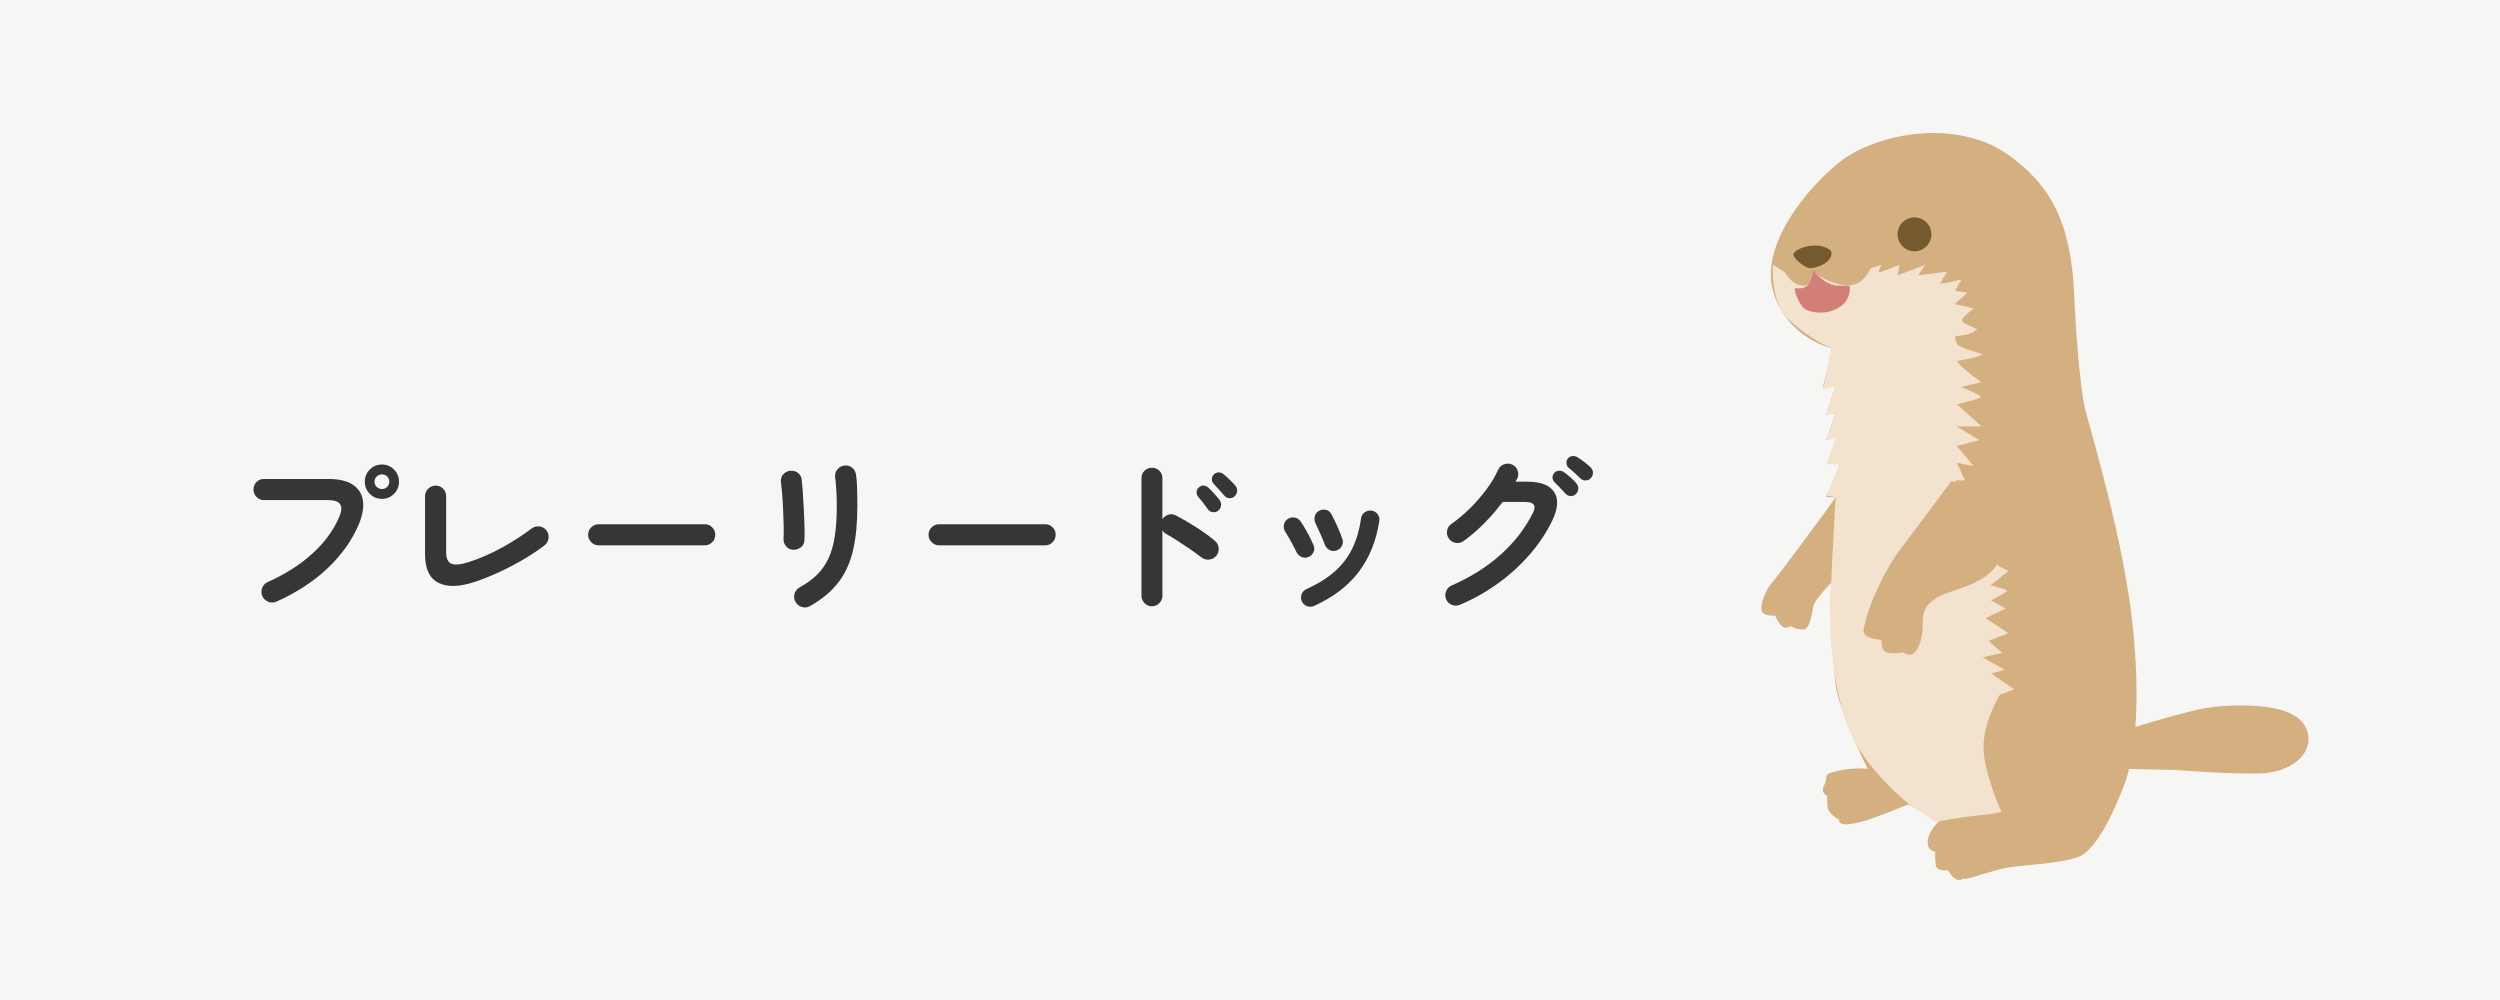
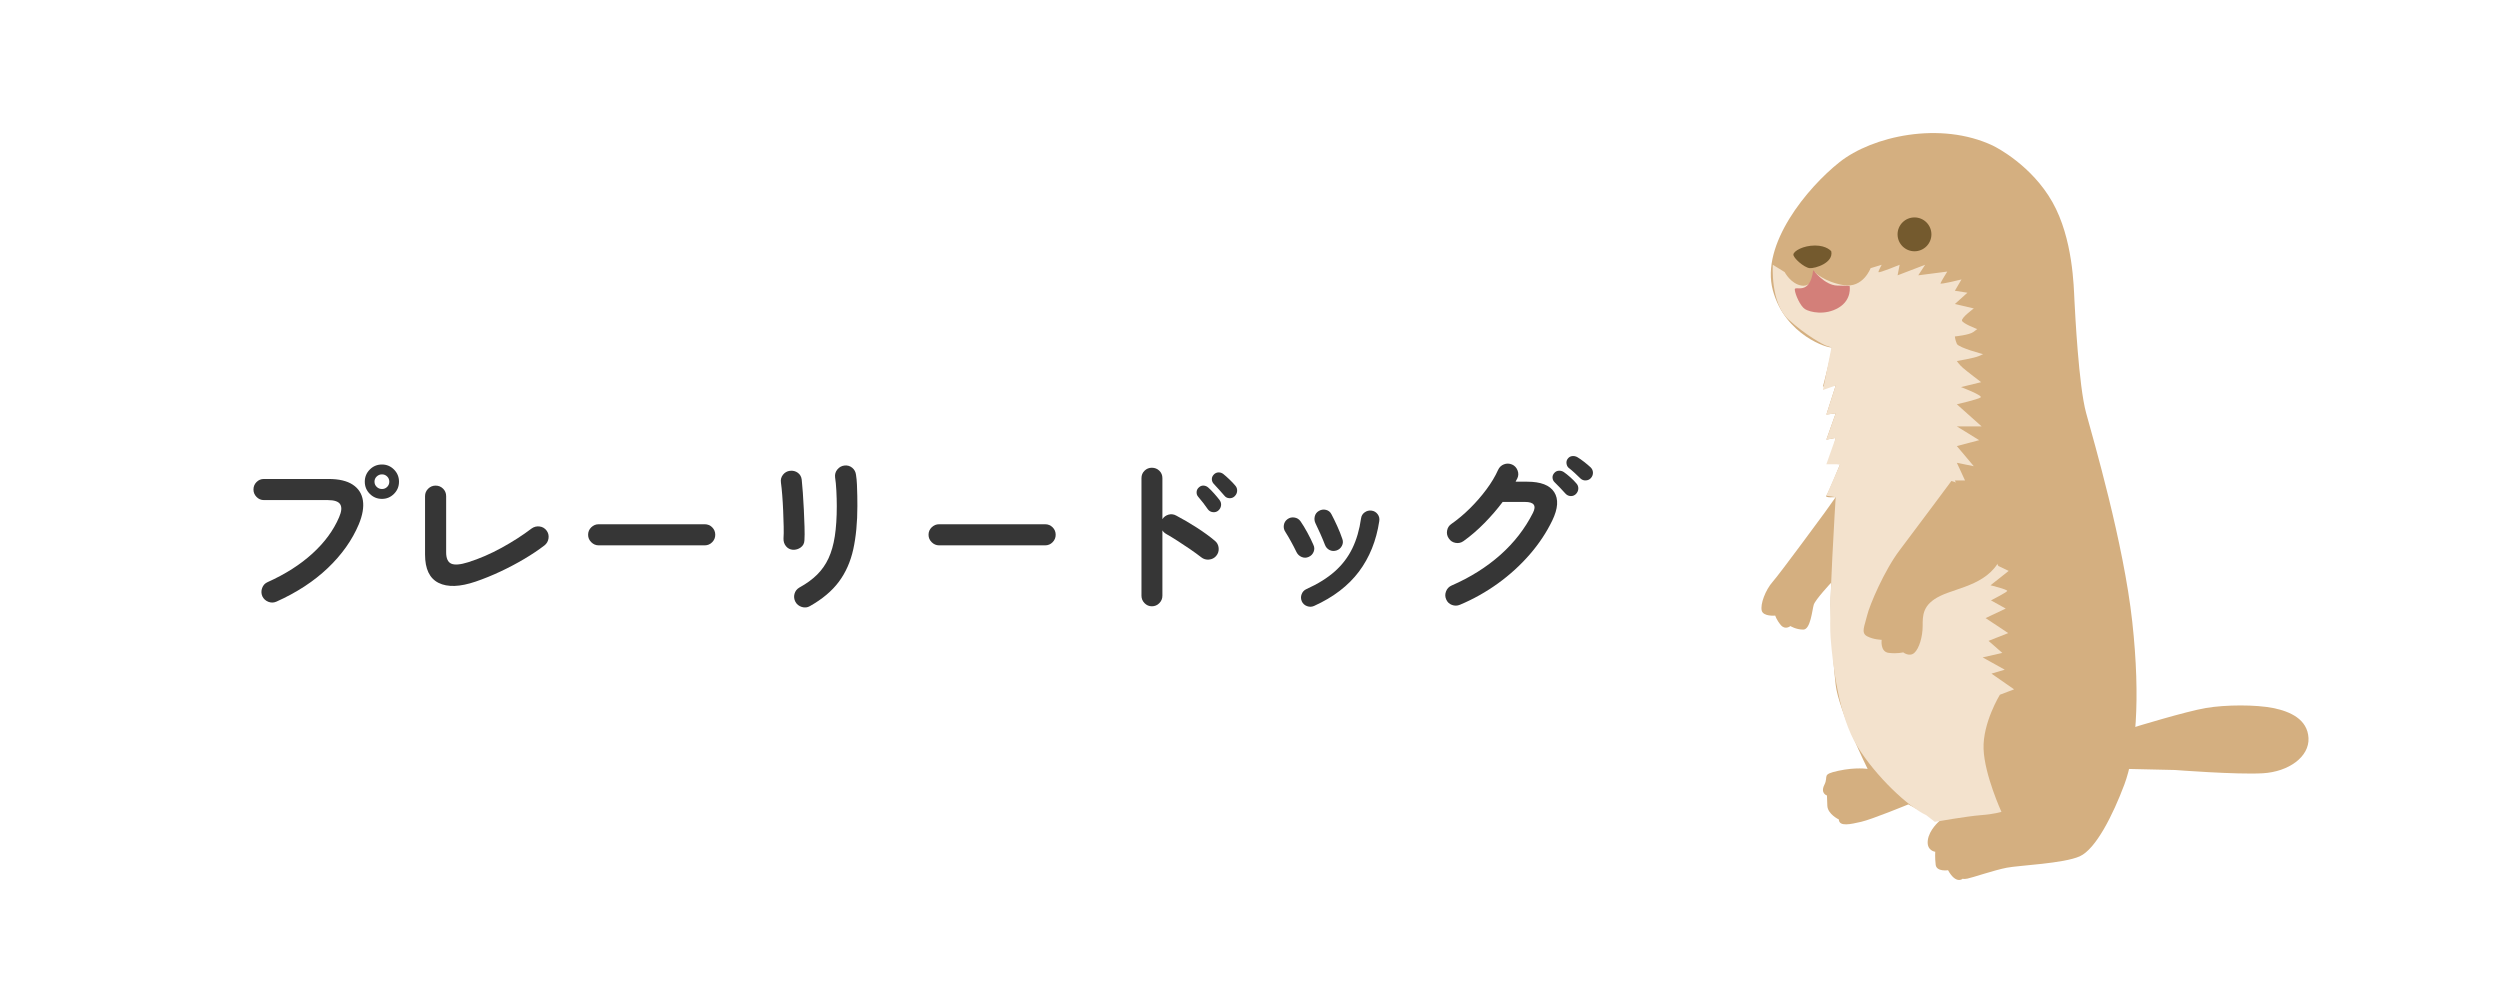
<svg xmlns="http://www.w3.org/2000/svg" id="_レイヤー_2" viewBox="0 0 235 94">
  <defs>
    <style>.cls-1{fill:#f3e2cd;}.cls-1,.cls-2,.cls-3,.cls-4,.cls-5,.cls-6,.cls-7{stroke-width:0px;}.cls-2{fill:none;}.cls-3{fill:#745a2e;}.cls-4{fill:#d37f79;}.cls-5{fill:#f6f6f5;}.cls-6{fill:#d4af80;}.cls-7{fill:#363636;}</style>
  </defs>
  <g id="_レイヤー_1-2">
-     <rect class="cls-5" width="235" height="94" />
    <path class="cls-7" d="M25.97,56.559c-.246.106-.496.109-.752.008-.256-.102-.442-.275-.56-.52-.107-.256-.112-.514-.016-.776.096-.261.267-.445.512-.552,1.664-.746,3.069-1.642,4.216-2.688,1.146-1.045,1.981-2.181,2.504-3.408.234-.533.272-.936.112-1.208-.16-.272-.555-.408-1.184-.408h-6c-.267,0-.496-.098-.688-.296-.192-.197-.288-.429-.288-.696,0-.277.096-.512.288-.704.192-.192.421-.288.688-.288h6.08c.981,0,1.741.179,2.28.536.539.357.856.854.952,1.488.096.635-.032,1.379-.384,2.232-.629,1.494-1.603,2.867-2.92,4.12s-2.931,2.307-4.84,3.16ZM35.906,46.895c-.448,0-.829-.157-1.144-.472-.315-.314-.472-.696-.472-1.144s.157-.829.472-1.144.696-.472,1.144-.472c.438,0,.813.157,1.128.472.314.315.472.696.472,1.144s-.157.83-.472,1.144c-.315.315-.691.472-1.128.472ZM35.906,45.967c.192,0,.355-.066.488-.2.133-.133.2-.296.2-.488s-.067-.354-.2-.488c-.133-.133-.296-.2-.488-.2s-.357.067-.496.2c-.139.134-.208.296-.208.488s.069.355.208.488c.138.134.304.2.496.2Z" />
    <path class="cls-7" d="M44.706,54.671c-1.472.501-2.632.542-3.48.12-.848-.421-1.272-1.309-1.272-2.664v-5.488c0-.277.099-.512.296-.704.197-.192.429-.288.696-.288.277,0,.512.096.704.288.192.192.288.427.288.704v5.28c0,.565.16.92.48,1.064s.854.099,1.6-.136c1.045-.331,2.088-.781,3.128-1.352,1.04-.571,1.981-1.176,2.824-1.816.224-.16.472-.224.744-.192s.493.16.664.384c.16.214.221.456.184.728-.038.272-.163.493-.376.664-.555.427-1.187.851-1.896,1.272-.709.421-1.456.816-2.24,1.184-.784.368-1.565.686-2.344.952Z" />
    <path class="cls-7" d="M56.274,51.263c-.267,0-.499-.099-.696-.296-.198-.197-.296-.429-.296-.696,0-.277.098-.512.296-.704.197-.192.429-.288.696-.288h9.968c.277,0,.512.096.704.288.192.192.288.427.288.704,0,.267-.096.499-.288.696-.192.198-.427.296-.704.296h-9.968Z" />
    <path class="cls-7" d="M74.53,51.679c-.267-.021-.482-.133-.648-.336-.166-.202-.243-.448-.232-.736.021-.277.026-.648.016-1.112-.011-.464-.027-.955-.048-1.472-.021-.517-.051-1.013-.088-1.488-.037-.475-.077-.861-.12-1.16-.043-.288.021-.538.192-.752.17-.213.389-.336.656-.368.277-.032.522.03.736.184.213.155.336.371.368.648.032.299.067.701.104,1.208.038.507.069,1.043.096,1.608.026.565.048,1.107.064,1.624.016.518.013.936-.008,1.256-.011.288-.125.512-.344.672s-.467.235-.744.224ZM76.13,56.975c-.235.138-.488.165-.76.08-.272-.085-.472-.246-.6-.48-.128-.246-.158-.496-.088-.752.069-.256.221-.453.456-.592.661-.363,1.216-.765,1.664-1.208.448-.443.808-.957,1.08-1.544.272-.586.469-1.28.592-2.08.123-.8.184-1.744.184-2.832,0-.448-.014-.928-.04-1.44-.027-.512-.067-.933-.12-1.264-.032-.277.04-.522.216-.736.176-.213.397-.336.664-.368.277-.032.52.038.728.208.208.171.328.395.36.672.042.256.072.563.088.92.016.357.026.712.032,1.064s.008.667.008.944c0,1.536-.128,2.888-.384,4.056s-.707,2.187-1.352,3.056-1.555,1.635-2.728,2.296Z" />
    <path class="cls-7" d="M88.274,51.263c-.267,0-.499-.099-.696-.296-.198-.197-.296-.429-.296-.696,0-.277.098-.512.296-.704.197-.192.429-.288.696-.288h9.968c.277,0,.512.096.704.288.192.192.288.427.288.704,0,.267-.096.499-.288.696-.192.198-.427.296-.704.296h-9.968Z" />
    <path class="cls-7" d="M108.274,56.991c-.267,0-.496-.099-.688-.296-.192-.198-.288-.429-.288-.696v-11.056c0-.277.096-.509.288-.696.192-.187.421-.28.688-.28.277,0,.512.094.704.28.192.187.288.419.288.696v3.856c.138-.213.331-.354.576-.424.246-.069.485-.04.72.088.629.331,1.272.707,1.928,1.128.656.422,1.224.835,1.704,1.24.213.171.333.397.36.68.026.283-.051.531-.232.744-.17.203-.395.317-.672.344-.277.027-.522-.045-.736-.216-.299-.234-.643-.485-1.032-.752-.389-.267-.779-.525-1.168-.776s-.744-.467-1.064-.648c-.17-.096-.299-.213-.384-.352v6.144c0,.267-.096.499-.288.696-.192.197-.427.296-.704.296ZM114.514,47.999c-.139.118-.307.166-.504.144-.197-.021-.354-.112-.472-.272-.107-.16-.251-.357-.432-.592-.182-.234-.347-.437-.496-.608-.096-.117-.139-.261-.128-.432.011-.17.085-.314.224-.432.128-.117.274-.17.44-.16.165.011.312.075.44.192.16.139.341.323.544.552.203.229.374.435.512.616.117.16.163.333.136.52-.026.187-.115.344-.264.472ZM116.066,46.639c-.139.139-.307.203-.504.192-.198-.01-.355-.09-.472-.24-.128-.149-.288-.331-.48-.544s-.368-.405-.528-.576c-.107-.117-.163-.259-.168-.424-.005-.165.061-.317.2-.456.118-.117.259-.178.424-.184.165-.005.317.045.456.152.16.128.352.299.576.512.224.214.411.411.56.592.117.139.17.302.16.488-.011.187-.085.349-.224.488Z" />
    <path class="cls-7" d="M123.01,52.351c-.213.096-.429.099-.648.008-.219-.091-.381-.242-.488-.456-.171-.352-.35-.696-.536-1.032s-.354-.621-.504-.856c-.139-.203-.189-.421-.152-.656.037-.235.152-.421.344-.56.192-.138.408-.189.648-.152.24.037.429.152.568.344.202.288.421.648.656,1.08.234.432.421.813.56,1.144.106.214.114.432.024.656-.091.224-.248.384-.472.48ZM123.522,56.959c-.213.096-.435.101-.664.016-.229-.085-.392-.235-.488-.448-.096-.224-.102-.448-.016-.672.085-.224.234-.384.448-.48,1.088-.49,1.981-1.048,2.68-1.672s1.245-1.344,1.64-2.16c.395-.816.667-1.752.816-2.808.032-.245.146-.437.344-.576.197-.139.413-.192.648-.16.234.032.424.144.568.336.144.192.194.411.152.656-.277,1.835-.915,3.416-1.912,4.744-.997,1.328-2.402,2.403-4.216,3.224ZM125.634,51.743c-.234.075-.453.062-.656-.04-.203-.101-.347-.264-.432-.488-.117-.309-.264-.661-.44-1.056-.176-.395-.323-.709-.44-.944-.107-.213-.133-.435-.08-.664.053-.229.181-.402.384-.52.213-.128.437-.162.672-.104.234.059.405.195.512.408.16.299.339.664.536,1.096.197.432.36.84.488,1.224.085.224.072.443-.04.656-.112.214-.28.358-.504.432Z" />
    <path class="cls-7" d="M137.234,56.847c-.246.106-.496.112-.752.016-.256-.096-.438-.272-.544-.528-.107-.245-.109-.496-.008-.752.101-.256.274-.437.52-.544,1.76-.768,3.288-1.728,4.584-2.88,1.296-1.152,2.317-2.469,3.064-3.952.341-.682.096-1.024-.736-1.024h-2.112c-.512.683-1.085,1.347-1.72,1.992-.635.646-1.288,1.208-1.96,1.688-.224.16-.472.216-.744.168-.272-.048-.483-.184-.632-.408-.16-.224-.216-.472-.168-.744.048-.272.184-.482.408-.632.597-.416,1.178-.904,1.744-1.464.565-.56,1.08-1.152,1.544-1.776.464-.624.829-1.234,1.096-1.832.117-.256.301-.432.552-.528.25-.096.504-.091.76.016.246.107.418.291.52.552.102.261.093.515-.024.76-.021.043-.048.091-.08.144-.032.053-.059.107-.08.16h1.088c1.28,0,2.128.328,2.544.984s.357,1.539-.176,2.648c-.544,1.131-1.253,2.2-2.128,3.208s-1.87,1.915-2.984,2.72c-1.115.805-2.307,1.475-3.576,2.008ZM148.146,46.431c-.139.139-.304.206-.496.2-.192-.005-.357-.083-.496-.232-.128-.149-.293-.328-.496-.536-.203-.208-.384-.392-.544-.552-.106-.106-.165-.242-.176-.408-.011-.165.048-.317.176-.456.118-.128.262-.194.432-.2.17-.005.325.04.464.136.171.117.371.278.6.48.229.203.418.395.568.576.128.139.189.302.184.488-.005.187-.077.355-.216.504ZM148.562,44.975c-.139-.138-.315-.306-.528-.504-.214-.197-.411-.365-.592-.504-.106-.096-.17-.232-.192-.408s.026-.333.144-.472c.106-.128.243-.2.408-.216.166-.016.323.019.472.104.181.107.392.253.632.44.24.187.445.36.616.52.139.139.21.302.216.488.005.187-.056.355-.184.504-.118.139-.275.216-.472.232-.198.016-.371-.045-.52-.184Z" />
    <path class="cls-6" d="M187.351,13.701c.34.161,3.638,1.864,5.578,5.298,1.94,3.433,2.003,7.998,2.067,9.202s.399,8.039,1.096,10.606c.696,2.568,3.526,12.21,4.34,19.632.814,7.422.307,12.513-.748,15.322-1.055,2.809-2.666,6.052-4.19,6.734-1.525.682-5.666.842-6.853,1.07-1.187.228-3.278.946-3.703,1.024-.424.079-.424,0-.424,0,0,0-.632.598-1.398-.789,0,0-1.083.171-1.163-.515-.08-.686-.042-1.218-.042-1.218,0,0-.829-.09-.698-1.086.132-.996,1.09-1.802,1.09-1.802l-2.922-1.565s-3.452,1.419-4.43,1.637c-.978.218-2.068.494-2.104-.222,0,0-1.042-.497-1.078-1.283-.036-.785-.036-.97-.036-.97,0,0-.654-.191-.237-1.016.417-.825-.323-.95,1.315-1.307,1.638-.356,2.746-.174,2.746-.174,0,0-2.725-5.497-3.003-7.899-.278-2.401-.524-6.746-.473-8.178l.051-1.433s-1.493,1.596-1.641,2.077c-.148.481-.296,2.34-.986,2.337s-1.208-.333-1.208-.333c0,0-.485.403-.903-.096-.418-.499-.522-.888-.522-.888,0,0-1.131.111-1.272-.476-.141-.587.333-1.912,1.034-2.705.7-.793,4.87-6.478,4.87-6.478l1.051-1.476s-1.063.092-.878-.139c.185-.231,1.294-2.957,1.294-2.957,0,0-.698,0-.811-.185-.113-.185.395-2.292.395-2.292l-.878.167.878-2.474-.878.118.878-2.736-1.201.103s1.012-3.812.806-3.685c-.206.127-4.355-1.074-5.515-5.371-1.159-4.297,3.22-9.62,6.274-12.041,3.054-2.42,9.455-3.897,14.432-1.541Z" />
    <path class="cls-1" d="M187.985,65.307l1.34-.508-2.125-1.478,1.247-.37-2.079-1.155,1.848-.423-1.294-1.131,1.848-.731-2.125-1.411,1.894-.894-1.386-.769s1.432-.739,1.525-.878-1.571-.541-1.571-.541l1.709-1.353-.97-.462-4.09-8.039h.957l-.769-1.663,1.592.323-1.592-1.894,2.1-.554-2.1-1.294h2.331l-2.331-2.079s2.007-.462,2.238-.647c.231-.185-1.848-.97-1.848-.97l1.894-.462s-1.34-1.016-1.709-1.34c-.37-.323-.575-.647-.575-.647,0,0,1.638-.277,2.054-.462l.416-.185s-2.305-.601-2.469-.97c-.164-.37-.188-.693-.188-.693,0,0,1.364-.139,1.734-.416l.37-.277s-1.34-.508-1.432-.785c-.092-.277,1.109-1.155,1.109-1.155l-1.78-.416,1.179-1.063-1.179-.185.625-1.063s-2.019.508-1.98.37c.039-.139.64-1.109.64-1.109l-2.726.352.647-.992-2.591.992.194-.992s-1.991.825-1.991.686.304-.686.304-.686l-1.043.319s-.696,1.902-2.53,1.596c-1.833-.306-2.716-1.216-2.716-1.216,0,0-.196,1.42-1.228,1.261-1.032-.159-1.606-1.274-1.606-1.274l-1.111-.686s-.239,3.575,1.444,5.119c1.683,1.544,3.325,2.399,3.562,2.48.237.08.509.167.509.167l-.806,4.008,1.201-.426-.878,2.736.878-.118-.878,2.474.878-.167-.878,2.477h1.294l-1.294,2.957.878.139s-.682,10.584-.478,13.218c.204,2.634.771,7.383,2.511,10.206,1.739,2.823,4.782,5.683,6.48,6.468l.804.627s3.053-.533,4.313-.627c1.26-.093,1.951-.311,1.951-.311,0,0-1.596-3.477-1.681-5.925-.085-2.449,1.532-5.082,1.532-5.082Z" />
    <path class="cls-4" d="M170.44,25.389s1.08,1.428,2.252,1.455l1.173.028s.248,1.289-1.034,2.051c-1.282.762-2.703.416-3.153.139-.45-.277-.936-1.386-.97-1.837-.035-.45,1.421.658,1.733-1.836Z" />
    <path class="cls-6" d="M189.325,47.195l-5.891-1.986s-3.433,4.62-4.87,6.514c-1.437,1.894-2.834,5.175-3.059,6.145-.225.97-.606,1.616,0,1.94.606.324,1.372.335,1.372.335,0,0-.165,1.129.666,1.229.832.099,1.355-.052,1.355-.052,0,0,.585.46,1.047.052.462-.409.785-1.538.785-2.521s-.032-2.021,1.67-2.842c1.702-.821,4.798-1.098,5.814-3.917,1.016-2.818,1.109-4.898,1.109-4.898Z" />
    <path class="cls-6" d="M200.652,68.347s4.797-1.47,6.691-1.793c1.894-.323,4.713-.323,6.33,0,1.617.323,3.234,1.063,3.326,2.818.092,1.756-1.848,3.174-4.297,3.315-2.449.141-8.264-.308-8.264-.308l-4.393-.099" />
    <path class="cls-2" d="M186.414,80.415s-.878-.231-2.356.185c-1.478.416-.785,1.802-.785,1.802.601.508,1.709.277,2.726-.185,1.016-.462,4.066-.924,6.745-1.201,2.68-.277,3.881-.924,5.729-4.158,1.848-3.234,2.68-10.164,2.31-15.154-.37-4.99-2.033-13.768-4.158-20.883s-1.016-11.92-2.31-18.203c-.788-3.828-3.497-7.163-6.964-8.916-7.005-3.54-16.101.486-19.49,7.252-1.739,3.471-1.884,7.573,1.362,10.195,2.815,2.273,7.151,2.337,10.538,1.632" />
    <path class="cls-2" d="M185.513,78.682s-3.396-.347-3.604,1.386c-.208,1.733.459,1.737.832,1.733" />
    <path class="cls-2" d="M181.424,79.86s-.702-1.871.446-2.426c1.148-.554,6.346-.97,6.346-.97,0,0-3.742-6.514-.346-10.95" />
-     <path class="cls-2" d="M171.953,32.781c.139.554-.601,3.881-.601,3.881l1.432-.508-1.109,2.818,1.016-.508-1.016,2.864.97-.185-.97,2.495h1.294l-1.294,2.957,1.201-.231-.554,5.175c-.554,7.854-.462,12.752,1.848,18.111,2.31,5.359,8.231,7.603,8.231,7.603" />
    <path class="cls-2" d="M189.325,47.195s-1.178,5.014-1.871,5.915c-.693.901-1.663,1.802-3.257,2.287-1.594.485-3.257.97-3.604,2.356-.347,1.386.139,3.049-.555,3.361-.278.125-.616.28-.923.169-.264-.095-.422-.373-.479-.648-.179-.864.008-1.802.224-2.64" />
    <path class="cls-2" d="M177.266,57.649s-.381,2.46-.173,2.98c.208.52.146,1.064,1.806.514" />
    <path class="cls-2" d="M176.877,60.144s-1.551.601-1.551-1.167,2.044-5.59,3.846-7.877c1.802-2.287,4.262-5.683,4.262-5.683" />
    <path class="cls-2" d="M171.768,55.017s-1.34,1.211-1.478,2.632c-.139,1.421-1.432,1.744-1.848,1.421-.416-.323.139-2.264.647-2.864" />
    <path class="cls-2" d="M167.934,58.839s-.878.201-1.063-.97,1.063-2.31,1.063-2.31" />
    <path class="cls-2" d="M166.224,57.868s-1.092-.277-.676-1.571c.416-1.294,2.094-2.408,2.748-3.468.654-1.06,4.258-6.096,4.258-6.096" />
    <path class="cls-2" d="M179.38,76.072c-1.209.294-2.4.657-3.612.943-.734.173-1.666.615-2.43.417-.724-.188-.597-.883-.252-1.371.492-.696,1.247-.847,2.054-.912" />
-     <path class="cls-2" d="M172.554,76.626l.257-.311s-.811.542-1.042-.566c-.231-1.109.698-1.402,1.571-1.709.785-.277,1.247-.277,1.247-.277" />
-     <path class="cls-2" d="M171.732,74.963s-.601-.832,0-1.802c.601-.97,2.484-.878,2.854-.878h.97" />
-     <path class="cls-2" d="M187.107,18.089c1.36-.596,3.308-.42,3.938,1.13.573,1.408.145,2.843-1.889,3.167" />
+     <path class="cls-2" d="M172.554,76.626l.257-.311s-.811.542-1.042-.566" />
    <path class="cls-2" d="M188.677,21.062c1.577-.422.543-2.369-.924-1.446" />
    <circle class="cls-3" cx="179.962" cy="22.029" r="1.591" />
    <path class="cls-3" d="M172.138,23.62s-.416-.541-1.525-.541-1.987.508-2.033.832c-.046.323,1.016,1.247,1.525,1.294.508.046,2.264-.489,2.033-1.584Z" />
    <path class="cls-2" d="M175.544,25.207c-.254.485-.474.997-.983,1.262-.282.147-.595.221-.907.283-1.466.29-3.028-.216-3.285-1.864,0,0-.039,2.328-1.54,1.941-.235-.061-1.007-.124-1.074-.949" />
    <path class="cls-2" d="M173.865,26.872s-.022,2.078-1.706,2.548c-1.684.47-3.394-.597-3.58-2.548" />
  </g>
</svg>